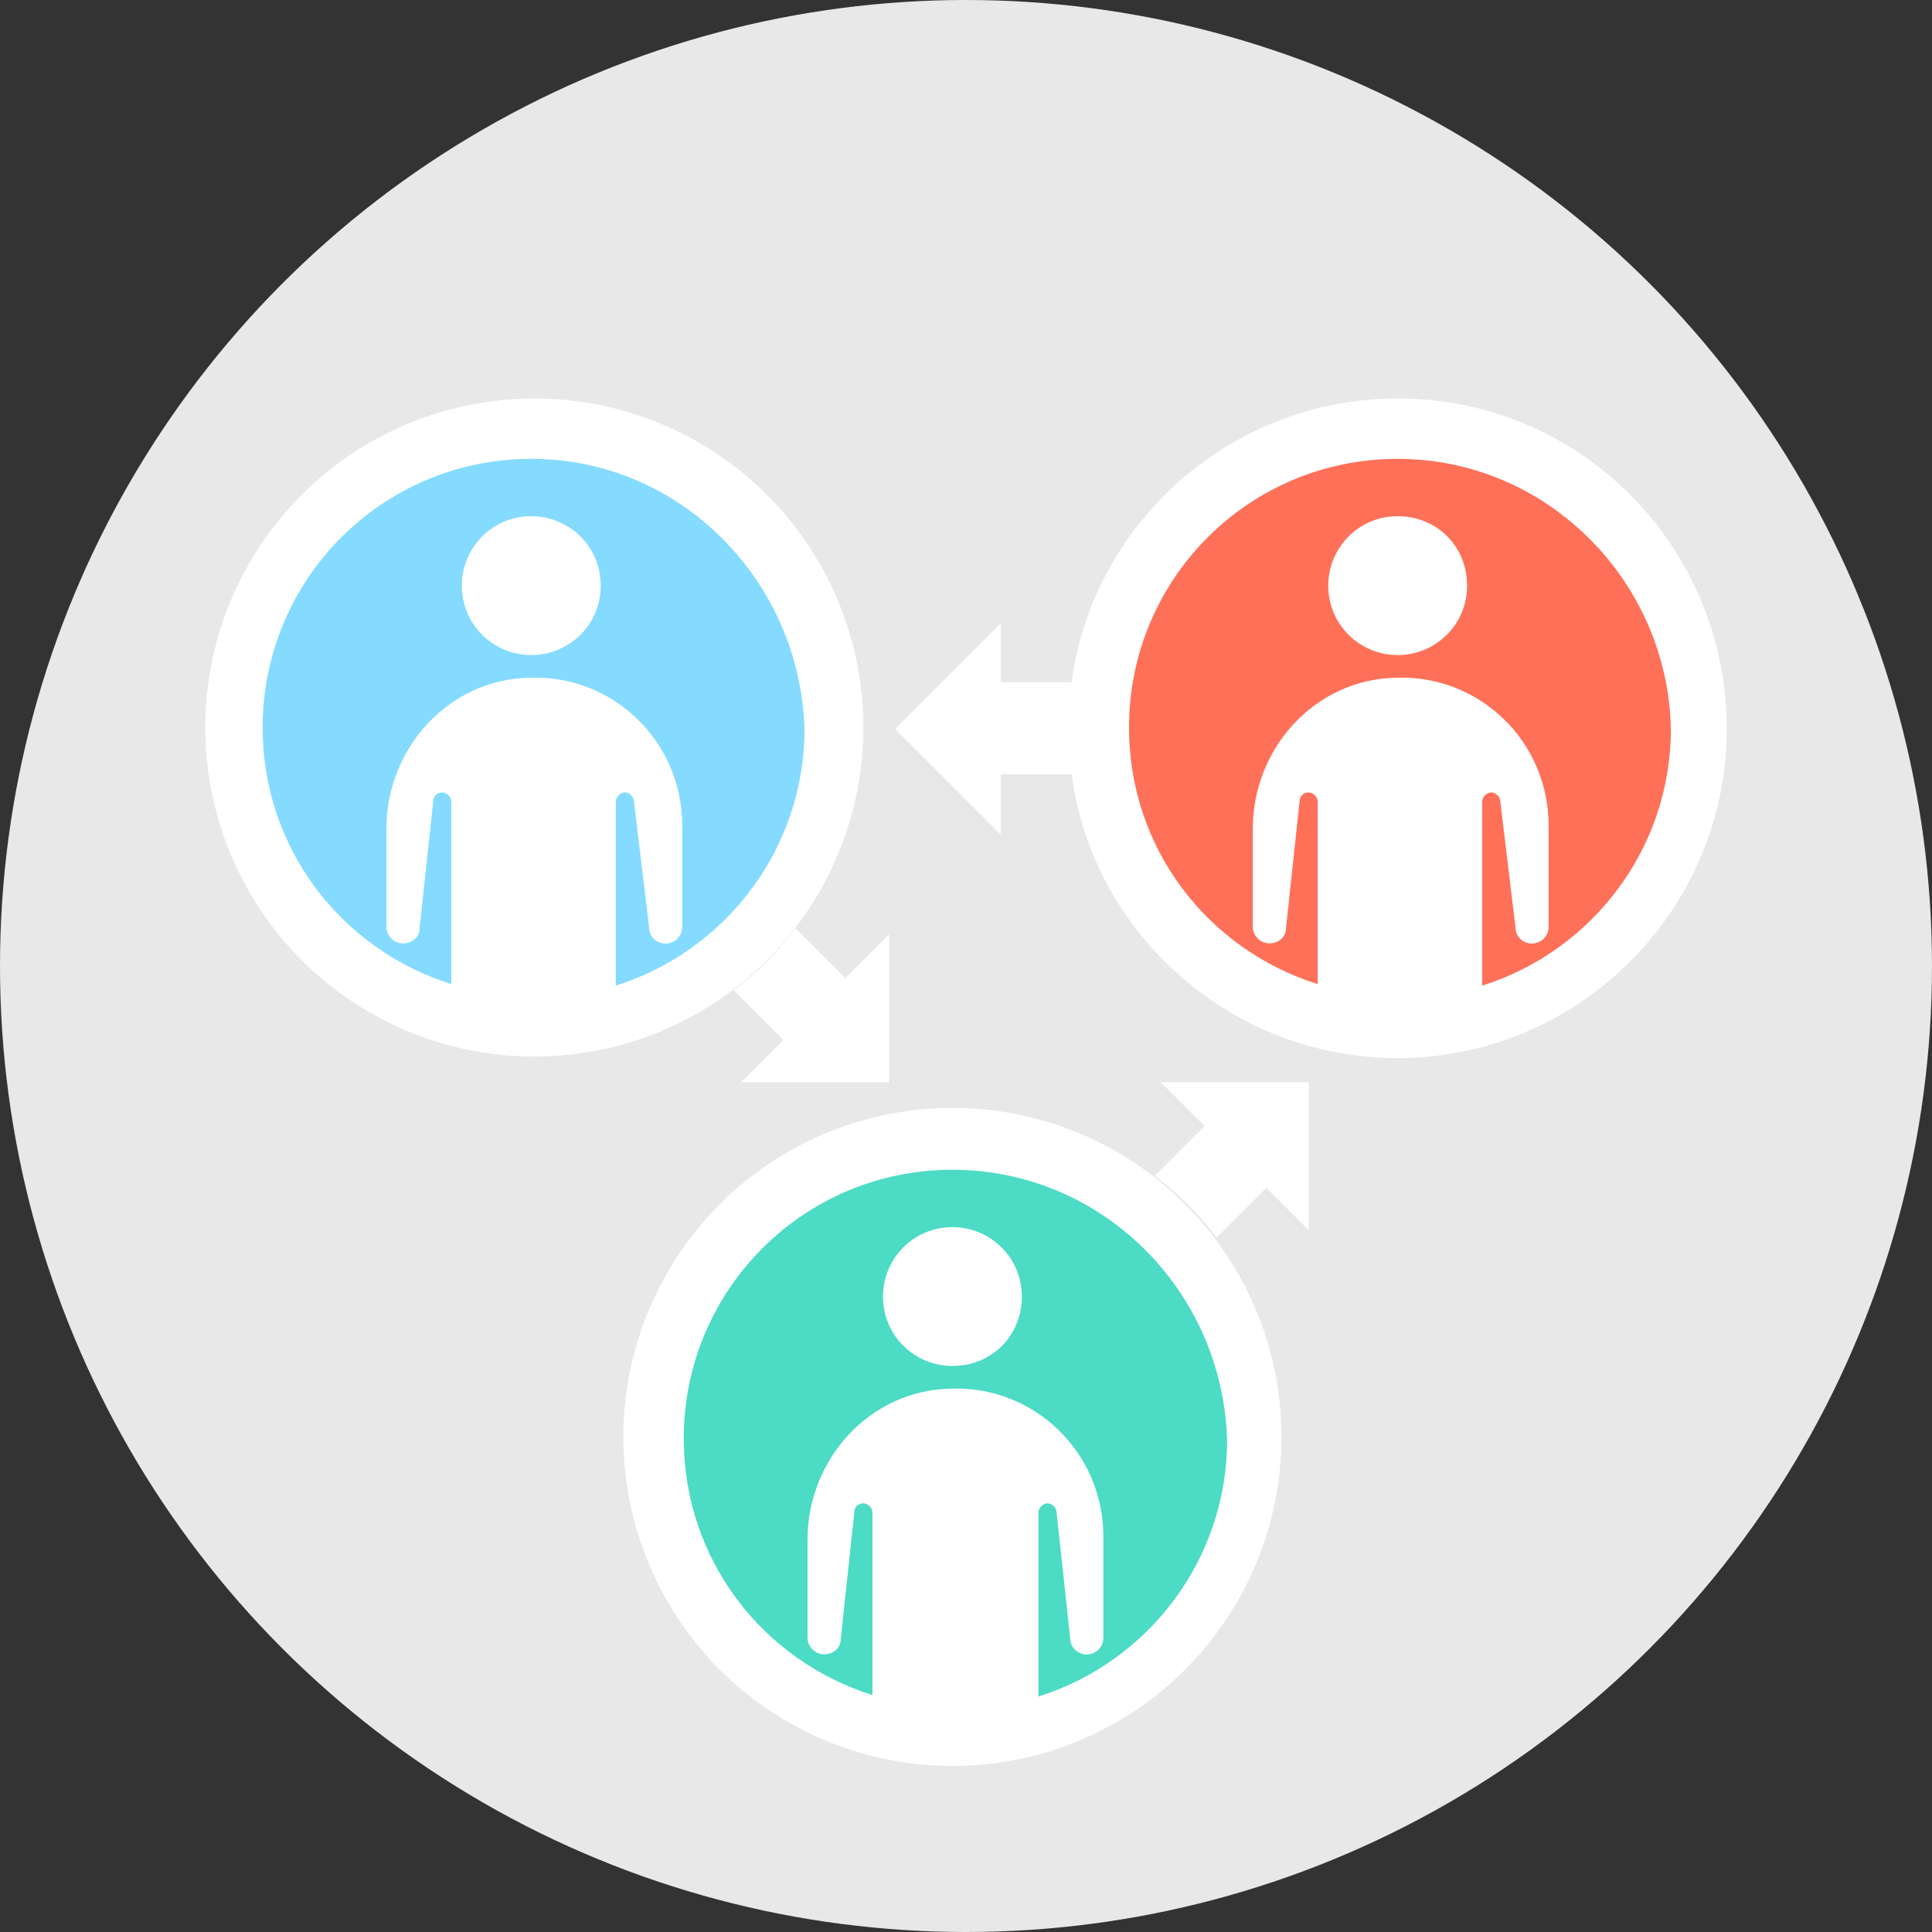
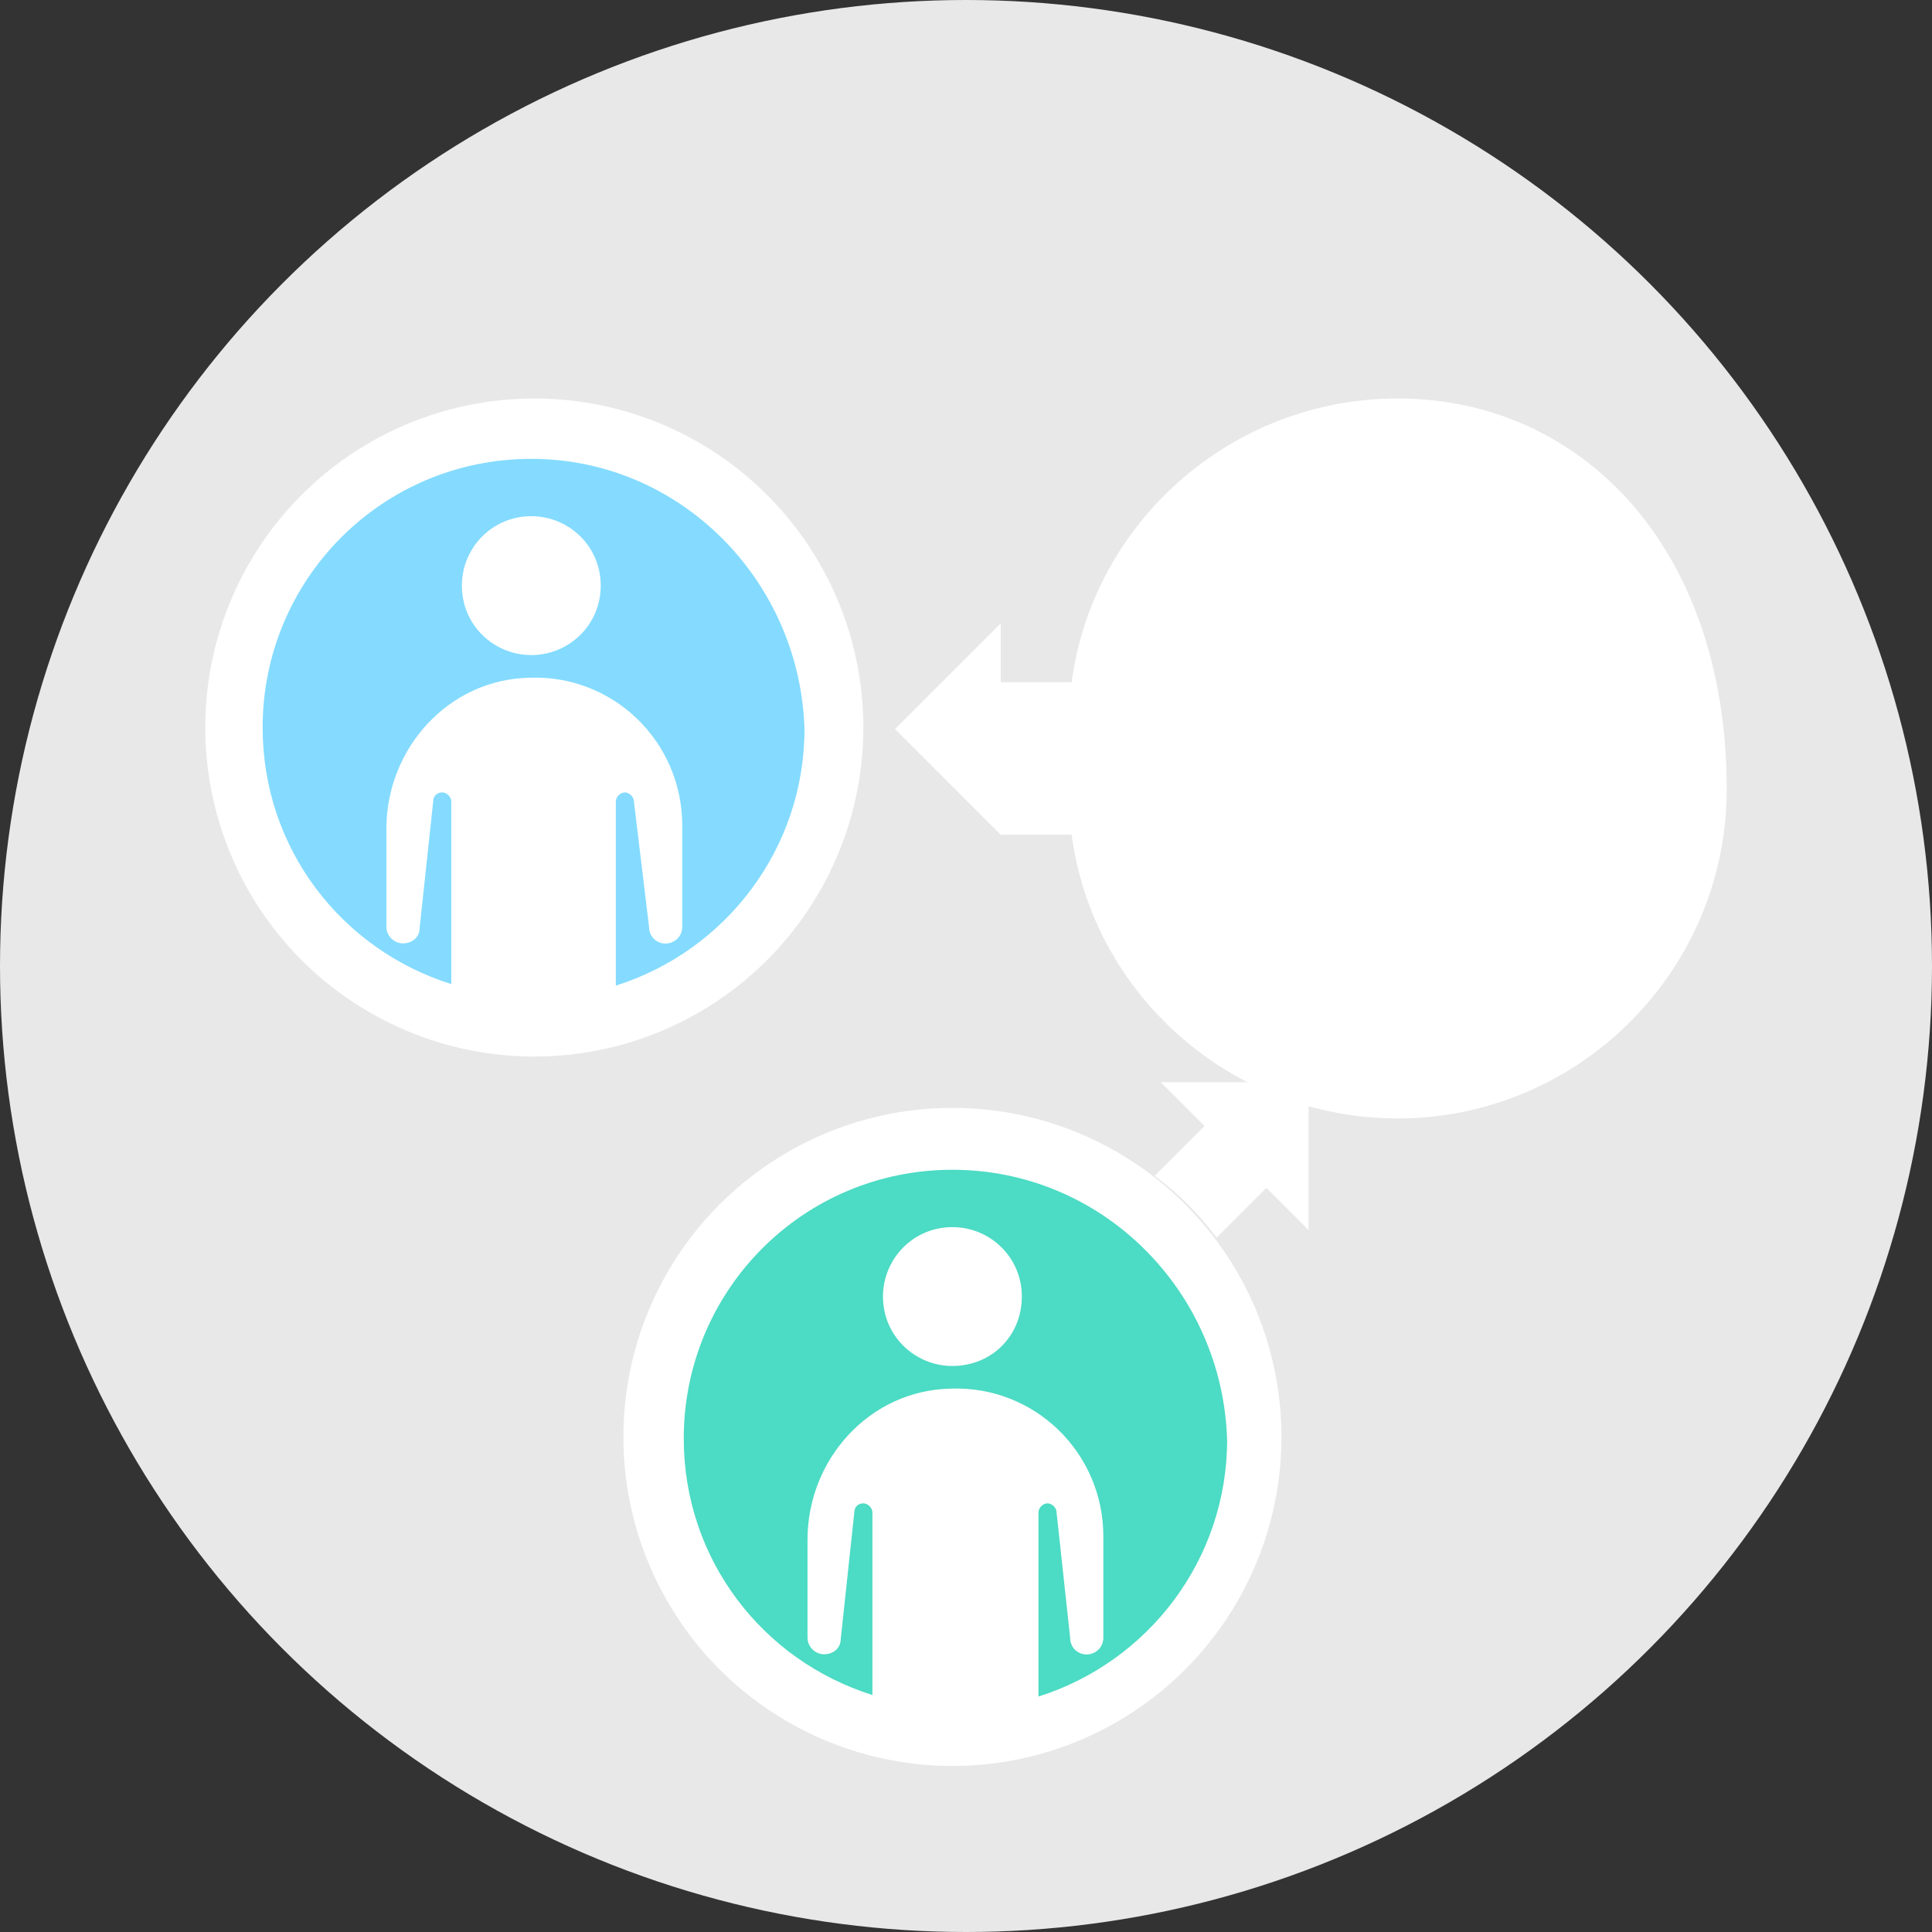
<svg xmlns="http://www.w3.org/2000/svg" version="1.1" id="Layer_1" x="0px" y="0px" viewBox="14 -44 128 128" style="enable-background:new 14 -44 128 128;" xml:space="preserve">
  <rect x="14" y="-44" width="128" height="128" fill="#333333" stroke="none" />
  <style type="text/css">
	.st0{fill:#E8E8E8;}
	.st1{fill:#FFFFFF;}
	.st2{fill:#84DBFF;}
	.st3{fill:#FF7058;}
	.st4{fill:#4CDBC4;}
</style>
  <circle class="st0" cx="78" cy="20" r="64" />
  <path class="st1" d="M90.9,27.7h9.8v9.8l-2.8-2.8l-3.3,3.3c-0.6-0.8-1.2-1.5-1.9-2.2s-1.4-1.3-2.2-1.9l3.3-3.3L90.9,27.7z" />
  <circle class="st1" cx="77.1" cy="51.2" r="21.8" />
-   <path class="st1" d="M72.9,17.9v9.8h-9.8l2.8-2.8l-3.3-3.3c0.8-0.6,1.5-1.2,2.2-1.9c0.7-0.7,1.3-1.4,1.9-2.2l3.3,3.3L72.9,17.9z" />
  <circle class="st1" cx="49.4" cy="4.2" r="21.8" />
  <path class="st2" d="M49.2-13.6c-9.9,0-17.8,8-17.8,17.8c0,8,5.2,14.7,12.5,17V9.1c0-0.3-0.3-0.6-0.6-0.6c-0.3,0-0.6,0.2-0.6,0.6  l-0.9,8.4c0,0.6-0.5,1-1.1,1c-0.6,0-1.1-0.5-1.1-1.1v-6.5c0-5.3,4.1-9.9,9.5-10c5.5-0.2,10.1,4.2,10.1,9.8v6.7  c0,0.7-0.6,1.2-1.3,1.1c-0.5-0.1-0.9-0.5-0.9-1.1l-1-8.3c0-0.3-0.3-0.6-0.6-0.6s-0.6,0.3-0.6,0.6v12.2c7.3-2.3,12.5-9.1,12.5-17  C67-5.5,59.1-13.6,49.2-13.6z M49.2-0.6c-2.5,0-4.6-2-4.6-4.6c0-2.5,2-4.6,4.6-4.6c2.5,0,4.6,2,4.6,4.6S51.7-0.6,49.2-0.6z" />
-   <path class="st1" d="M106.6-17.6c-11,0-20.2,8.2-21.6,18.8h-4.7v-3.9l-7,7l7,7V7.3h4.7c1.4,10.6,10.6,18.8,21.6,18.8  c12,0,21.8-9.8,21.8-21.8C128.4-7.8,118.7-17.6,106.6-17.6z" />
-   <path class="st3" d="M106.6-13.6c-9.9,0-17.8,8-17.8,17.8c0,8,5.2,14.7,12.5,17V9.1c0-0.3-0.3-0.6-0.6-0.6s-0.6,0.2-0.6,0.6  l-0.9,8.4c0,0.6-0.5,1-1.1,1s-1.1-0.5-1.1-1.1v-6.5c0-5.3,4.1-9.9,9.5-10c5.5-0.2,10.1,4.2,10.1,9.8v6.7c0,0.7-0.6,1.2-1.3,1.1  c-0.5-0.1-0.9-0.5-0.9-1.1l-1-8.3c0-0.3-0.3-0.6-0.6-0.6c-0.3,0-0.6,0.3-0.6,0.6v12.2c7.3-2.3,12.5-9.1,12.5-17  C124.5-5.5,116.5-13.6,106.6-13.6z M106.6-0.6c-2.5,0-4.6-2-4.6-4.6c0-2.5,2-4.6,4.6-4.6c2.6,0,4.6,2,4.6,4.6S109.1-0.6,106.6-0.6z" />
+   <path class="st1" d="M106.6-17.6c-11,0-20.2,8.2-21.6,18.8h-4.7v-3.9l-7,7l7,7h4.7c1.4,10.6,10.6,18.8,21.6,18.8  c12,0,21.8-9.8,21.8-21.8C128.4-7.8,118.7-17.6,106.6-17.6z" />
  <path class="st4" d="M77.1,33.5c-9.9,0-17.8,8-17.8,17.8c0,8,5.2,14.7,12.5,17V56.2c0-0.3-0.3-0.6-0.6-0.6s-0.6,0.2-0.6,0.6  l-0.9,8.4c0,0.6-0.5,1-1.1,1c-0.6,0-1.1-0.5-1.1-1.1V58c0-5.3,4.1-9.9,9.5-10c5.5-0.2,10.1,4.2,10.1,9.8v6.7c0,0.7-0.6,1.2-1.3,1.1  c-0.5-0.1-0.9-0.5-0.9-1.1l-0.9-8.3c0-0.3-0.3-0.6-0.6-0.6c-0.3,0-0.6,0.3-0.6,0.6v12.2c7.3-2.3,12.5-9.1,12.5-17  C95,41.5,87,33.5,77.1,33.5z M77.1,46.5c-2.5,0-4.6-2-4.6-4.6c0-2.5,2-4.6,4.6-4.6c2.5,0,4.6,2,4.6,4.6  C81.7,44.5,79.7,46.5,77.1,46.5z" />
</svg>